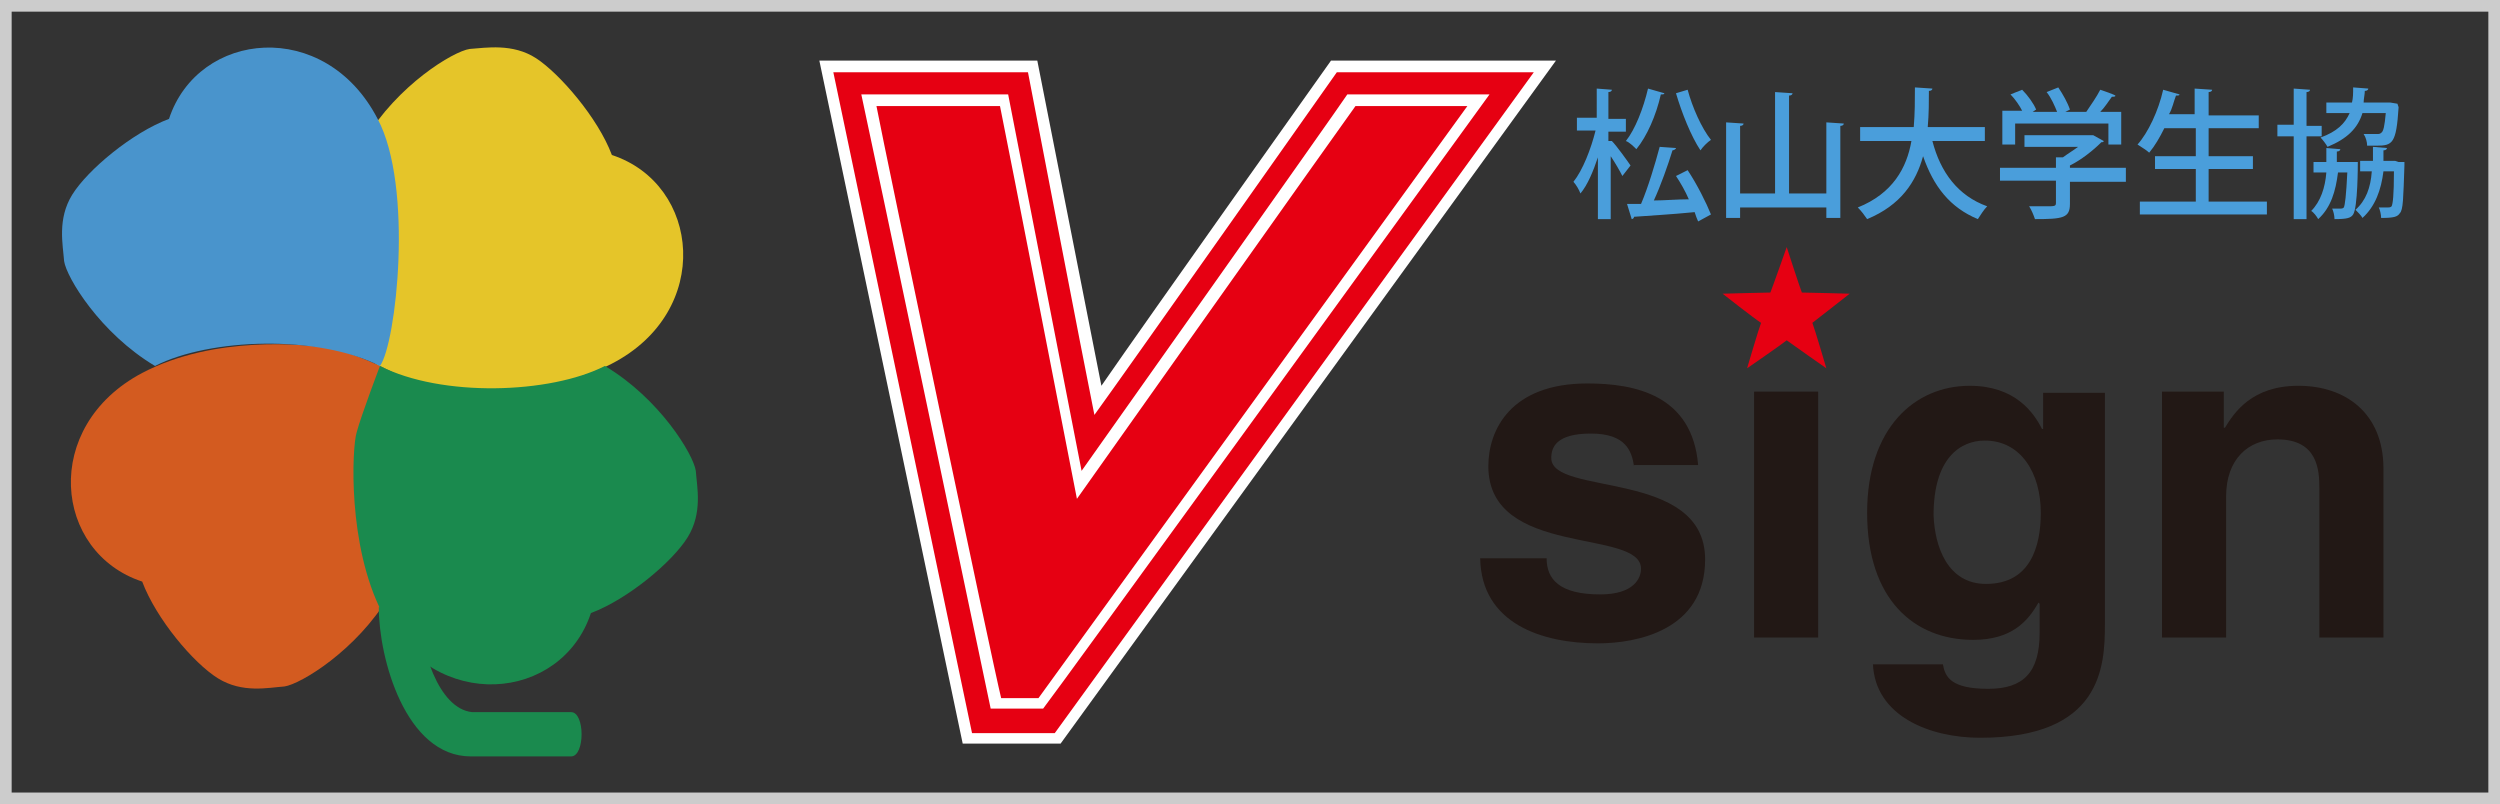
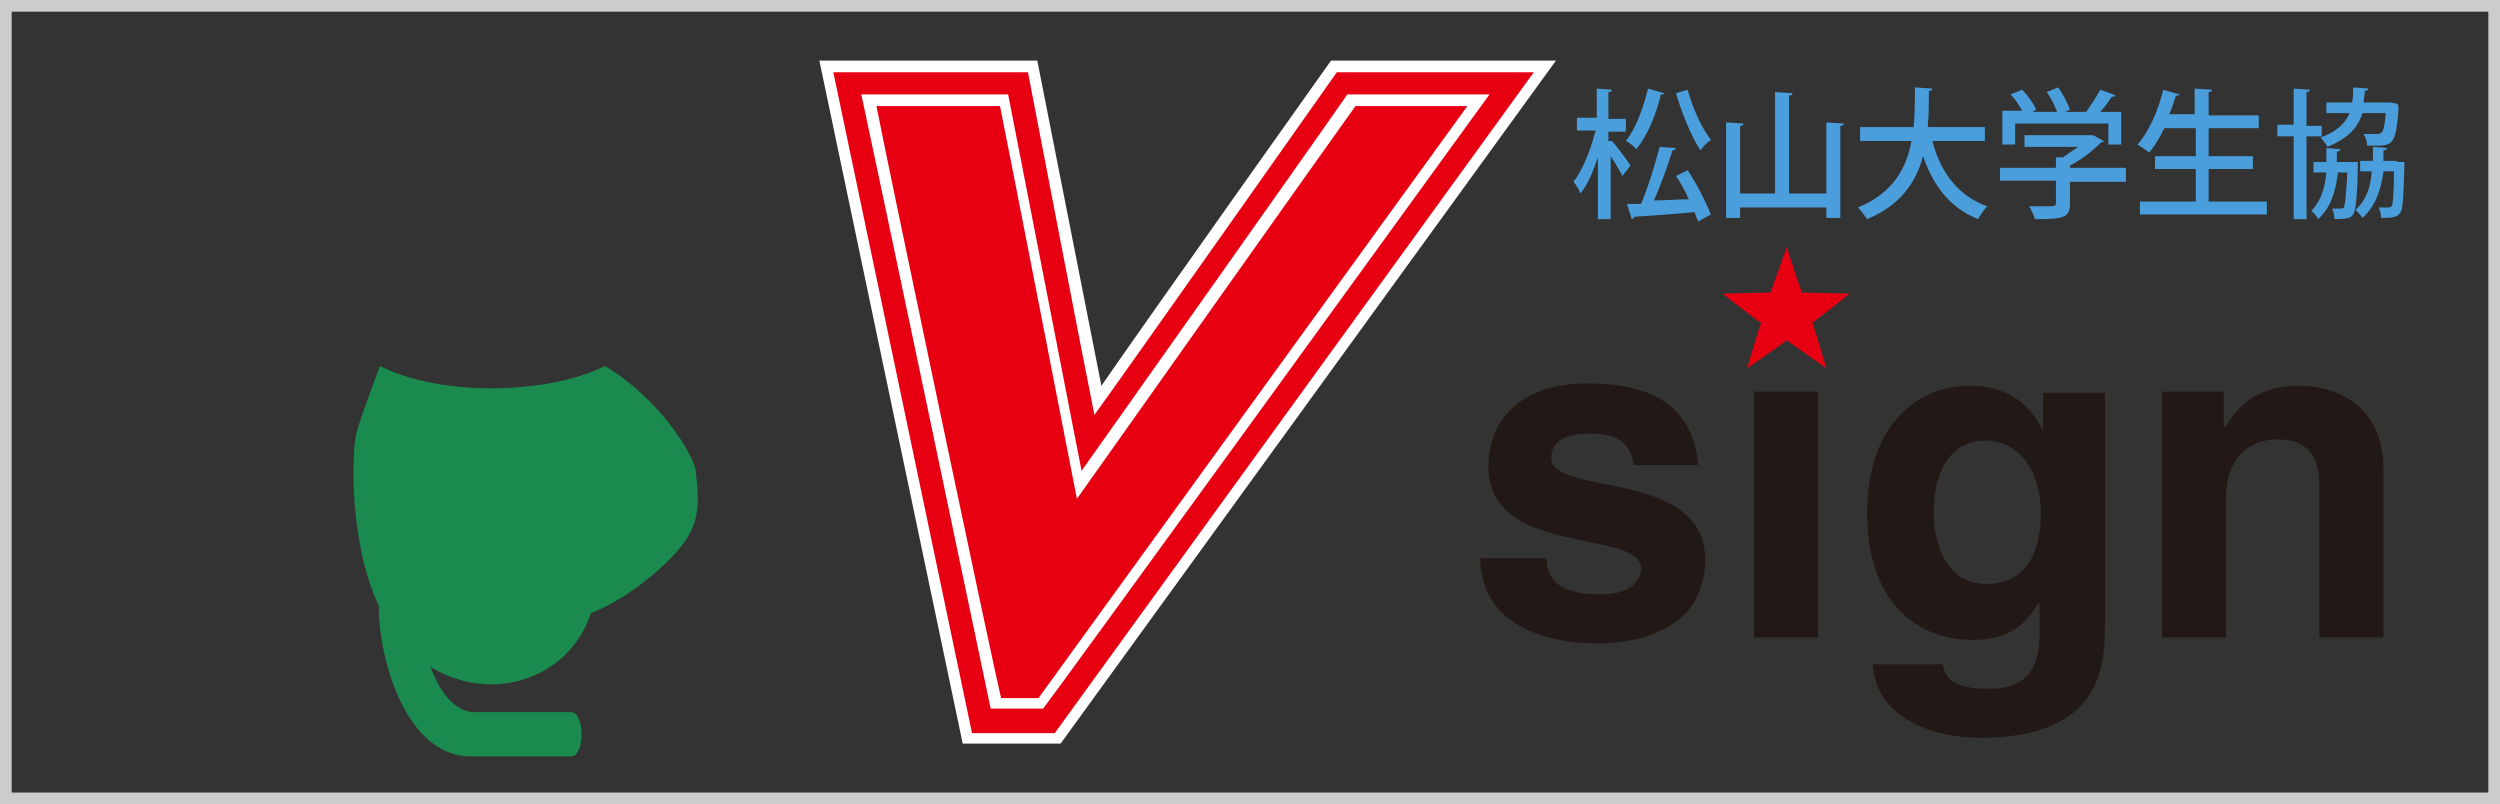
<svg xmlns="http://www.w3.org/2000/svg" version="1.1" id="レイヤー_1" x="0px" y="0px" viewBox="0 0 214.5 69" enable-background="new 0 0 214.5 69" xml:space="preserve">
  <rect x="0" y="0" width="214.5" height="69" fill="#333333" stroke="none" />
  <g id="XMLID_15_">
    <polygon id="XMLID_29_" fill="#E60012" points="129.7,7.2 90.1,61.9 84.2,61.9 72.7,7.2 87.4,7.2 93.4,38 115.2,7.2  " />
    <path id="XMLID_26_" fill="#FFFFFF" d="M114.2,5.2c0,0-15.7,22.1-19.7,27.9C93.2,26.5,89,5.2,89,5.2H70.3l12.3,58.6h8.4l42.5-58.6   H114.2z M125.9,9.1c-4,5.5-35.7,49.3-36.8,50.8h-3.2C85.2,57.1,76,13.3,75.2,9.1h10.6c0.6,2.9,6.6,33.7,6.6,33.7   s22.8-32.2,23.9-33.7H125.9z" />
    <path id="XMLID_23_" fill="#E60012" d="M114.7,6.2c0,0-18.4,26.1-20.8,29.4c-0.8-3.9-5.7-29.4-5.7-29.4H71.5l11.9,56.7h7.1   l41.1-56.7H114.7z M127.8,8.1c-2.1,2.9-37.7,52-38.3,52.7H85c-0.3-1.5-10.6-50.5-11.1-52.7h12.6c0.3,1.5,6.3,32.3,6.3,32.3   s22.3-31.5,22.8-32.3H127.8z" />
    <path id="XMLID_22_" fill="#221815" d="M140.2,40c-0.2-1.3-0.7-2.8-3.7-2.8c-3,0-3.4,1.2-3.4,2.1c0,3.3,13.2,0.9,13.2,8.7   c0,6.1-5.9,7.2-9.2,7.2c-4.8,0-10-1.7-10.1-7.3h5.7c0,1.8,1.1,3.1,4.6,3.1c2.9,0,3.5-1.4,3.5-2.2c0-3.5-13.1-0.9-13.1-8.8   c0-3.1,1.9-7.1,8.5-7.1c4.1,0,9,1,9.5,7H140.2z" />
    <rect id="XMLID_21_" x="150.5" y="33.6" fill="#221815" width="5.5" height="21.1" />
    <path id="XMLID_18_" fill="#221815" d="M180.6,33.6v20c0,3.6-0.3,9.7-10.7,9.7c-4.4,0-9-1.9-9.2-6.3h6c0.2,1.1,0.7,2.1,3.9,2.1   c3,0,4.4-1.4,4.4-4.8v-2.5l-0.1-0.1c-0.9,1.6-2.3,3.2-5.6,3.2c-5.1,0-9.1-3.5-9.1-10.9c0-7.3,4.1-10.9,8.8-10.9   c3.9,0,5.5,2.3,6.2,3.7h0.1v-3.1H180.6z M170.4,50.1c3.8,0,4.7-3.2,4.7-6.1c0-3.4-1.7-6.2-4.8-6.2c-2.1,0-4.4,1.5-4.4,6.4   C166,46.9,167.1,50.1,170.4,50.1" />
    <path id="XMLID_17_" fill="#221815" d="M204.6,54.7H199V41.9c0-1.5-0.1-4.2-3.6-4.2c-2.5,0-4.4,1.7-4.4,4.9v12.1h-5.5V33.6h5.3v3.1   h0.1c0.8-1.3,2.3-3.6,6.3-3.6c4.1,0,7.3,2.4,7.3,7.1V54.7z" />
    <path id="XMLID_16_" fill="#E60012" d="M158.7,25.2c0,0-3.6-0.1-4.1-0.1c-0.2-0.5-1.3-3.9-1.3-3.9s-1.2,3.4-1.4,3.9   c-0.5,0-4.1,0.1-4.1,0.1s2.8,2.2,3.3,2.5c-0.2,0.5-1.2,3.9-1.2,3.9s2.9-2,3.4-2.4c0.4,0.3,3.4,2.4,3.4,2.4s-1-3.4-1.2-3.9   C155.9,27.4,158.7,25.2,158.7,25.2" />
  </g>
  <g id="XMLID_2_">
-     <path id="XMLID_5_" fill="#D35B20" d="M33.6,31.9l-0.2-0.1c-2.7,5.3-2.4,14.6,0,19.3c-2.8,4.7-7.6,7.6-9,7.8   c-1.4,0.1-3.6,0.6-5.7-0.7s-5.3-5.1-6.5-8.3c-7.6-2.5-8.7-13.3,0-17.9c6.3-3.3,14.1-2.4,15.5-2.2C30.3,30.1,33.6,31.9,33.6,31.9z" />
    <path id="XMLID_6_" fill="#1A8A4E" d="M49,64.9h-8.6c-5.6,0-7.9-8.4-7.9-12.8H36c0,3.5,1.6,8.7,4.5,9H49   C50.2,61.1,50.2,64.9,49,64.9z" />
-     <path id="XMLID_3_" fill="#E5C529" d="M32.2,31.2L32.2,31.2c2.7-5.3,1.5-14.5-0.9-19.2c2.8-4.7,7.6-7.6,9-7.8C41.7,4.1,44,3.7,46,5   s5.3,5.1,6.5,8.3c7.6,2.5,8.7,13.4,0,17.9c-5.8,3-14.2,2.6-15.5,2.2S32.2,31.2,32.2,31.2z" />
    <path id="XMLID_4_" fill="#1A8A4E" d="M32.6,31.4L32.6,31.4c5.3,2.7,14.6,2.4,19.3,0c4.7,2.8,7.6,7.6,7.8,9   c0.1,1.4,0.6,3.6-0.7,5.7s-5.1,5.3-8.3,6.5c-2.5,7.6-13.4,8.7-17.9,0c-3-5.8-2.6-14.2-2.2-15.5C31,35.6,32.6,31.4,32.6,31.4z" />
-     <path id="XMLID_1_" fill="#4994CC" d="M32.6,31.4C30.1,31.4,32.6,31.4,32.6,31.4c-5.3-2.7-14.6-2.4-19.3,0c-4.7-2.8-7.6-7.6-7.8-9   c-0.1-1.4-0.6-3.6,0.7-5.7s5.1-5.3,8.3-6.5c2.5-7.6,13.4-8.7,17.9,0C35.5,16,34,29.5,32.6,31.4z" />
  </g>
  <g id="XMLID_8_">
    <path id="XMLID_50_" fill="#4A9EDB" d="M138.3,12.1c0.4,0.4,1.4,1.8,1.6,2.1l-0.7,0.9c-0.2-0.4-0.6-1.1-1-1.7v5.4h-1.1v-5.3   c-0.4,1.2-0.9,2.4-1.5,3.1c-0.1-0.3-0.4-0.8-0.6-1c0.8-1,1.5-2.8,1.9-4.4h-1.6v-1.1h1.7V7.6l1.3,0.1c0,0.1-0.1,0.2-0.3,0.2v2.3h1.5   v1.1h-1.5V12.1z M142.8,8c0,0.1-0.1,0.1-0.3,0.1c-0.4,1.8-1.2,3.6-2.1,4.7c-0.2-0.2-0.6-0.6-0.9-0.7c0.8-1,1.5-2.8,1.9-4.5L142.8,8   z M143.8,12.7c0,0.1-0.2,0.2-0.3,0.2c-0.4,1.3-1,3-1.6,4.3c0.9,0,2-0.1,3-0.1c-0.3-0.7-0.7-1.4-1.1-2l1-0.5c0.8,1.2,1.6,2.8,2,3.8   l-1.1,0.6c-0.1-0.2-0.2-0.5-0.3-0.8c-2,0.2-3.9,0.3-5.2,0.4c0,0.1-0.1,0.2-0.2,0.2l-0.4-1.3l1.2,0c0.6-1.4,1.2-3.4,1.6-4.9   L143.8,12.7z M144.8,7.7c0.4,1.5,1.2,3.3,2,4.3c-0.3,0.2-0.7,0.6-0.9,0.9c-0.8-1.2-1.6-3.2-2.1-4.9L144.8,7.7z" />
    <path id="XMLID_55_" fill="#4A9EDB" d="M156.7,10.5l1.5,0.1c0,0.1-0.1,0.2-0.3,0.2v7.9h-1.2v-0.9h-7.4v0.9h-1.2v-8.2l1.5,0.1   c0,0.1-0.1,0.2-0.3,0.2v5.8h3V7.9l1.5,0.1c0,0.1-0.1,0.2-0.3,0.2v8.4h3.2V10.5z" />
    <path id="XMLID_57_" fill="#4A9EDB" d="M170.3,12.1h-4.5c0.7,2.7,2.2,4.7,4.7,5.6c-0.3,0.3-0.6,0.8-0.8,1.1c-2.4-1-3.8-2.8-4.7-5.4   c-0.6,2.2-1.9,4.2-4.8,5.4c-0.2-0.3-0.5-0.7-0.8-1c3-1.2,4.2-3.4,4.6-5.7h-4.4v-1.2h4.6c0.1-1.2,0.1-2.3,0.1-3.4l1.5,0.1   c0,0.1-0.1,0.2-0.3,0.2c0,0.9,0,2-0.1,3.1h4.9V12.1z" />
    <path id="XMLID_59_" fill="#4A9EDB" d="M182.4,14.5v1.1h-4.8v1.9c0,1.2-0.6,1.3-3,1.3c-0.1-0.3-0.3-0.8-0.5-1.1c0.5,0,1,0,1.4,0   c0.8,0,0.9,0,0.9-0.3v-1.9h-4.8v-1.1h4.8v-0.9l0.6,0c0.4-0.3,0.9-0.6,1.3-0.9h-4.6v-1h5.7l0.2,0l0.9,0.5c0,0.1-0.1,0.1-0.2,0.1   c-0.7,0.7-1.7,1.5-2.7,2v0.2H182.4z M172.9,10.6v1.8h-1.1V9.5h1.7c-0.2-0.4-0.6-1-1-1.4l1-0.4c0.5,0.5,1,1.2,1.2,1.7l-0.3,0.2h2.1   c-0.2-0.5-0.5-1.2-0.9-1.7l1-0.4c0.4,0.6,0.8,1.3,1,1.9l-0.4,0.2h1.8c0.4-0.6,0.9-1.3,1.2-1.9c1.2,0.4,1.3,0.5,1.3,0.5   c0,0.1-0.1,0.1-0.3,0.1c-0.3,0.4-0.6,0.9-1,1.3h1.8v2.8h-1.1v-1.8H172.9z" />
    <path id="XMLID_62_" fill="#4A9EDB" d="M189.6,17.3h4.9v1.1h-10.9v-1.1h4.8v-2.8h-3.5v-1.1h3.5V11h-2.7c-0.4,0.8-0.8,1.5-1.3,2.1   c-0.2-0.2-0.7-0.5-1-0.7c0.9-1,1.8-2.9,2.2-4.7l1.4,0.4c0,0.1-0.1,0.1-0.3,0.1c-0.2,0.5-0.3,1.1-0.6,1.6h2.2V7.6l1.5,0.1   c0,0.1-0.1,0.2-0.3,0.2v2h4.3V11h-4.3v2.4h3.8v1.1h-3.8V17.3z" />
    <path id="XMLID_64_" fill="#4A9EDB" d="M199.2,11.7h-1.3v7.1h-1.1v-7.1h-1.4v-1h1.4V7.6l1.4,0.1c0,0.1-0.1,0.2-0.3,0.2v2.9h1.3   V11.7z M201.8,13.9l0.5,0c0,0.3,0,3.9-0.4,4.5c-0.2,0.3-0.5,0.4-1.6,0.4c0-0.3-0.1-0.7-0.2-0.9c0.3,0,0.6,0,0.7,0   c0.1,0,0.2,0,0.3-0.1c0.1-0.2,0.2-1,0.3-3h-0.8c-0.2,1.6-0.6,3-1.7,4c-0.1-0.2-0.4-0.6-0.6-0.7c0.8-0.8,1.2-2,1.3-3.3h-1.1v-0.9   h1.1c0-0.4,0-0.8,0-1.2l1.2,0.1c0,0.1-0.1,0.2-0.3,0.2c0,0.3,0,0.6,0,0.9h1L201.8,13.9z M205.8,9.2c-0.2,3.1-0.5,3.3-1.9,3.3   c-0.2,0-0.5,0-0.8,0c0-0.3-0.1-0.7-0.3-1c0.5,0,0.9,0,1.1,0c0.2,0,0.3,0,0.4-0.1c0.2-0.1,0.3-0.6,0.4-1.7h-2   c-0.4,1.3-1.3,2.2-3,2.9c-0.1-0.2-0.4-0.6-0.6-0.8c1.4-0.5,2.1-1.2,2.5-2.1h-2V8.8h2.2c0.1-0.4,0.1-0.8,0.1-1.3l1.3,0.1   c0,0.1-0.1,0.2-0.3,0.2c0,0.3-0.1,0.7-0.1,1h2.1l0.2,0l0.6,0.1L205.8,9.2z M205.8,13.9l0.5,0c0,0.1,0,0.2,0,0.3   c-0.1,2.8-0.1,3.8-0.4,4.1c-0.2,0.3-0.5,0.4-1.6,0.4c0-0.3-0.1-0.7-0.2-0.9c0.3,0,0.6,0,0.8,0c0.1,0,0.2,0,0.3-0.1   c0.1-0.2,0.2-0.9,0.2-3h-0.9c-0.2,1.6-0.7,3-1.8,4c-0.1-0.2-0.4-0.5-0.6-0.7c0.9-0.8,1.3-1.9,1.4-3.3h-1v-0.9h1.1   c0-0.4,0-0.8,0-1.2l1.2,0.1c0,0.1-0.1,0.2-0.3,0.2c0,0.3,0,0.6,0,0.9h1L205.8,13.9z" />
  </g>
  <rect id="XMLID_7_" x="0.5" y="0.5" fill="none" stroke="#CCCCCC" stroke-miterlimit="10" width="213.5" height="68" />
  <g id="XMLID_49_">
</g>
  <g id="XMLID_69_">
</g>
  <g id="XMLID_70_">
</g>
  <g id="XMLID_71_">
</g>
  <g id="XMLID_72_">
</g>
  <g id="XMLID_73_">
</g>
  <g id="XMLID_74_">
</g>
  <g id="XMLID_75_">
</g>
  <g id="XMLID_76_">
</g>
  <g id="XMLID_77_">
</g>
  <g id="XMLID_78_">
</g>
  <g id="XMLID_79_">
</g>
  <g id="XMLID_80_">
</g>
  <g id="XMLID_81_">
</g>
  <g id="XMLID_82_">
</g>
</svg>